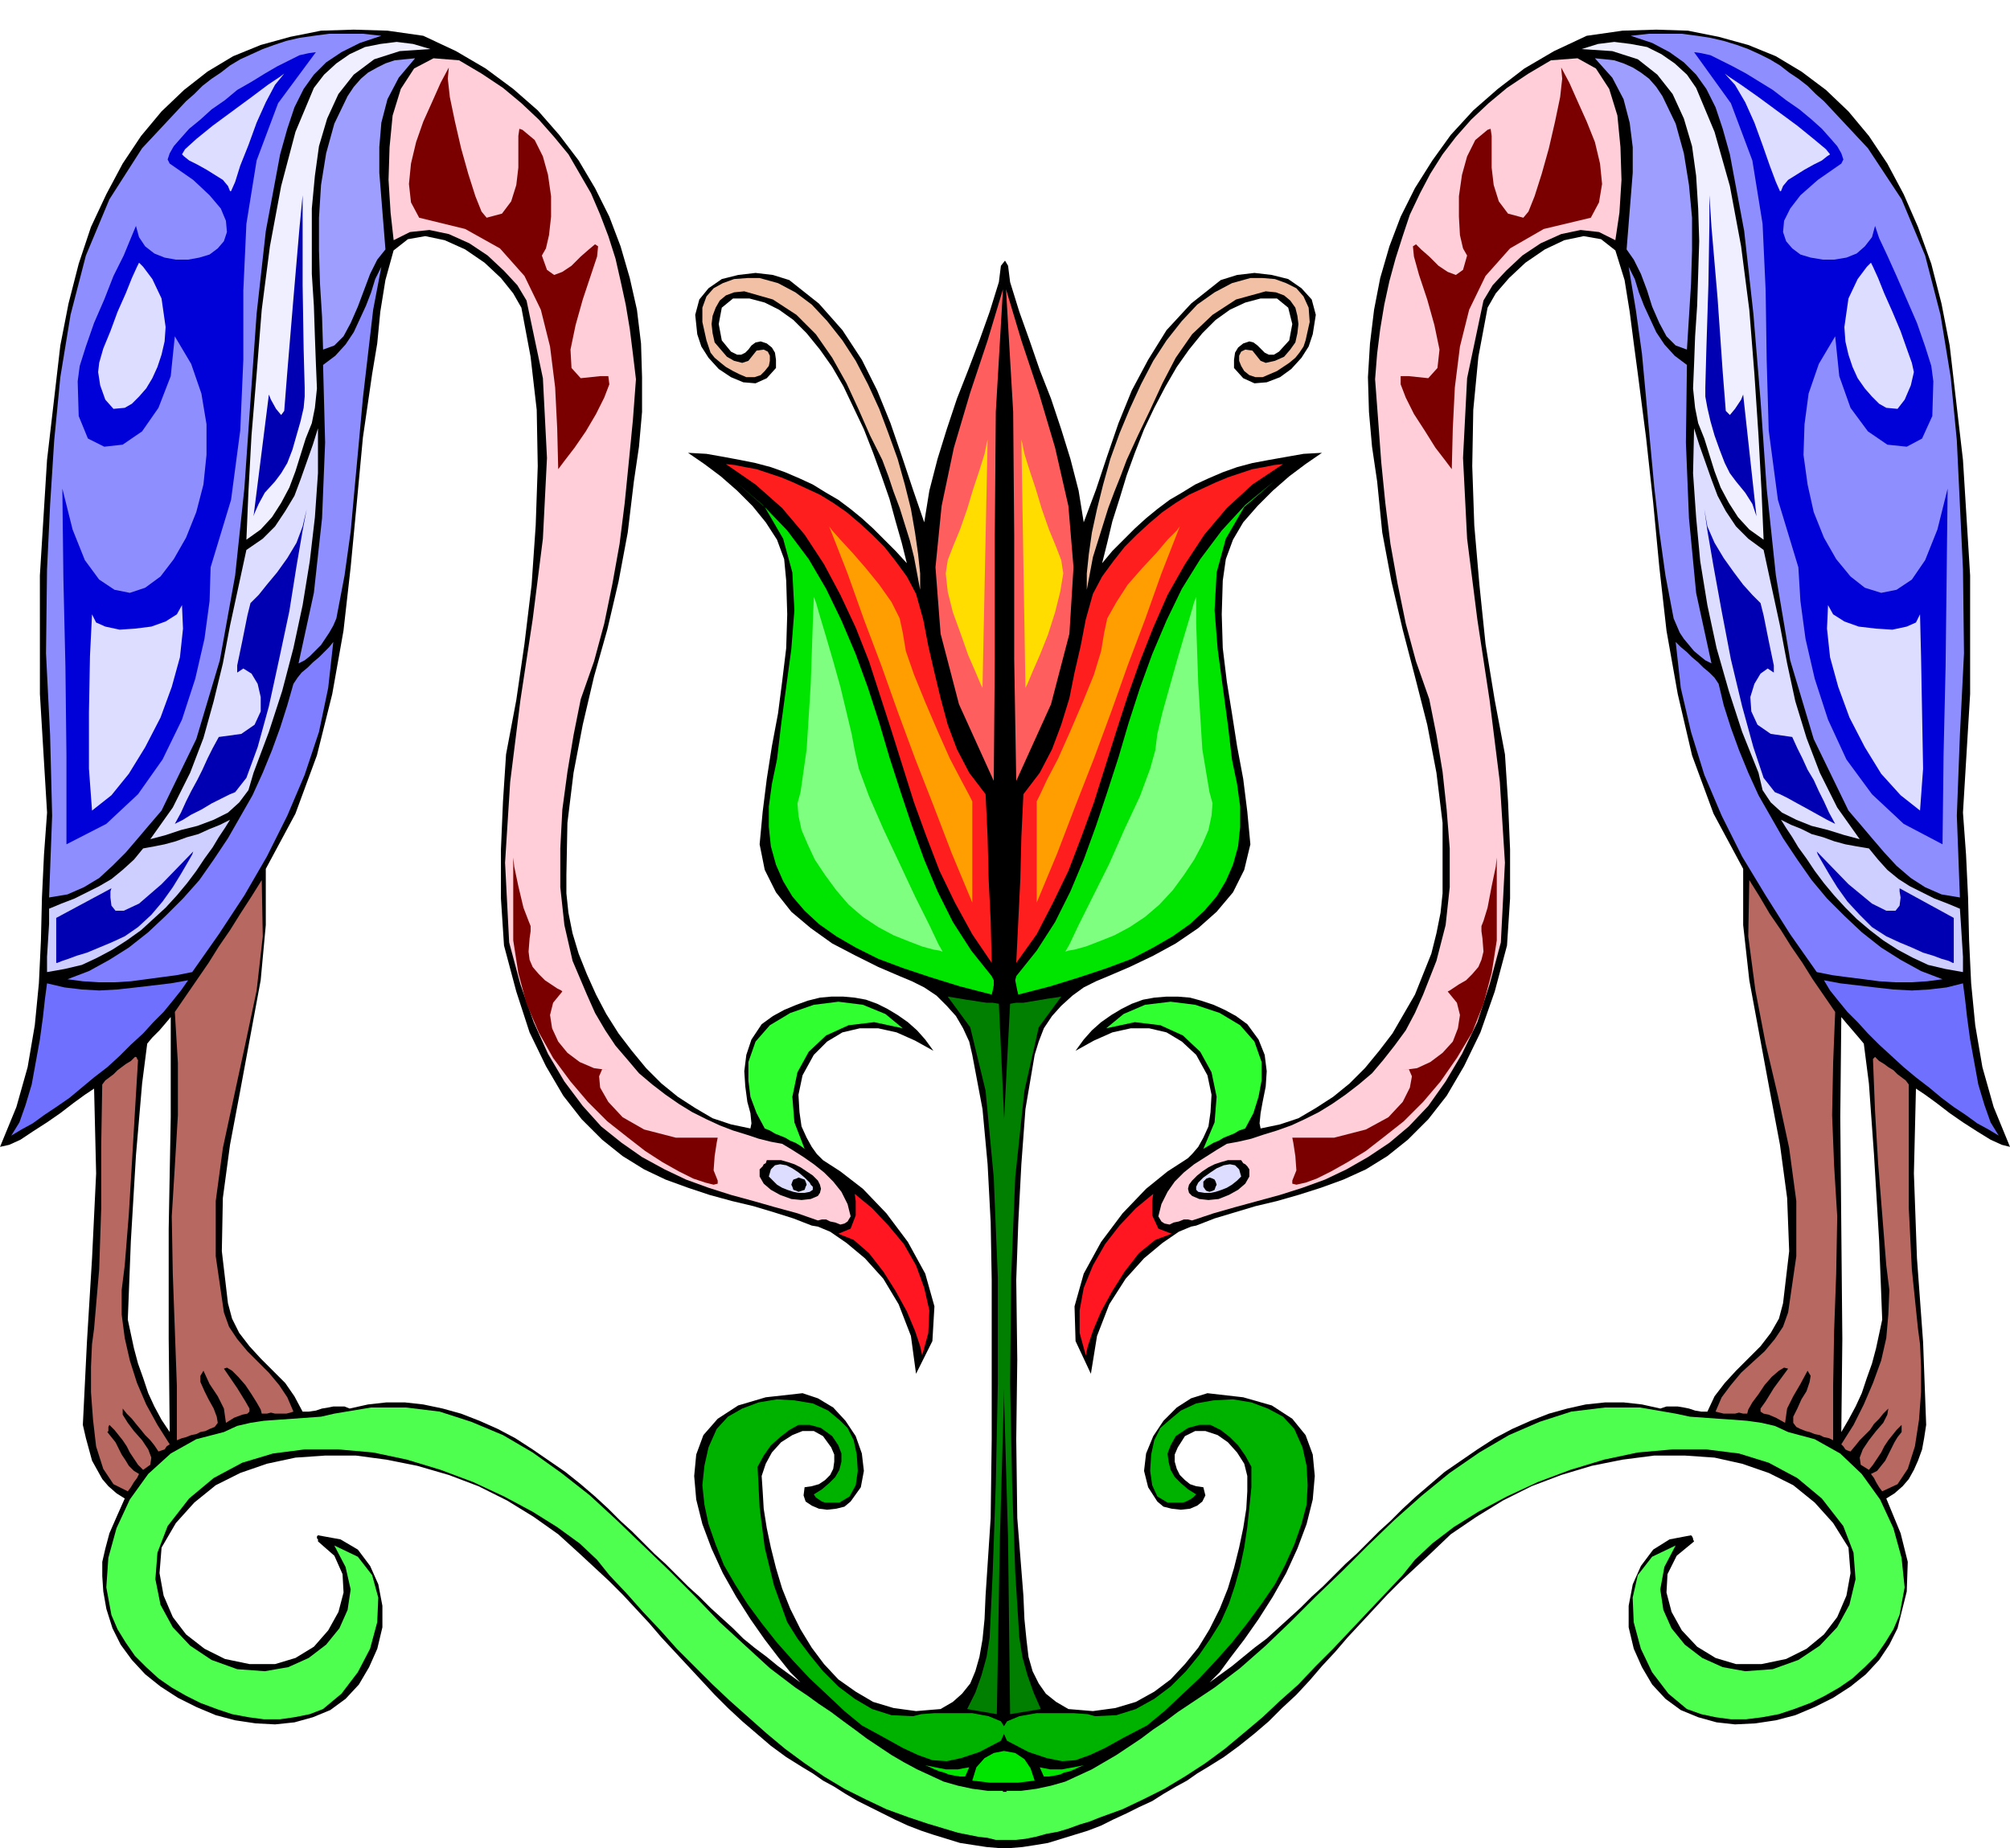
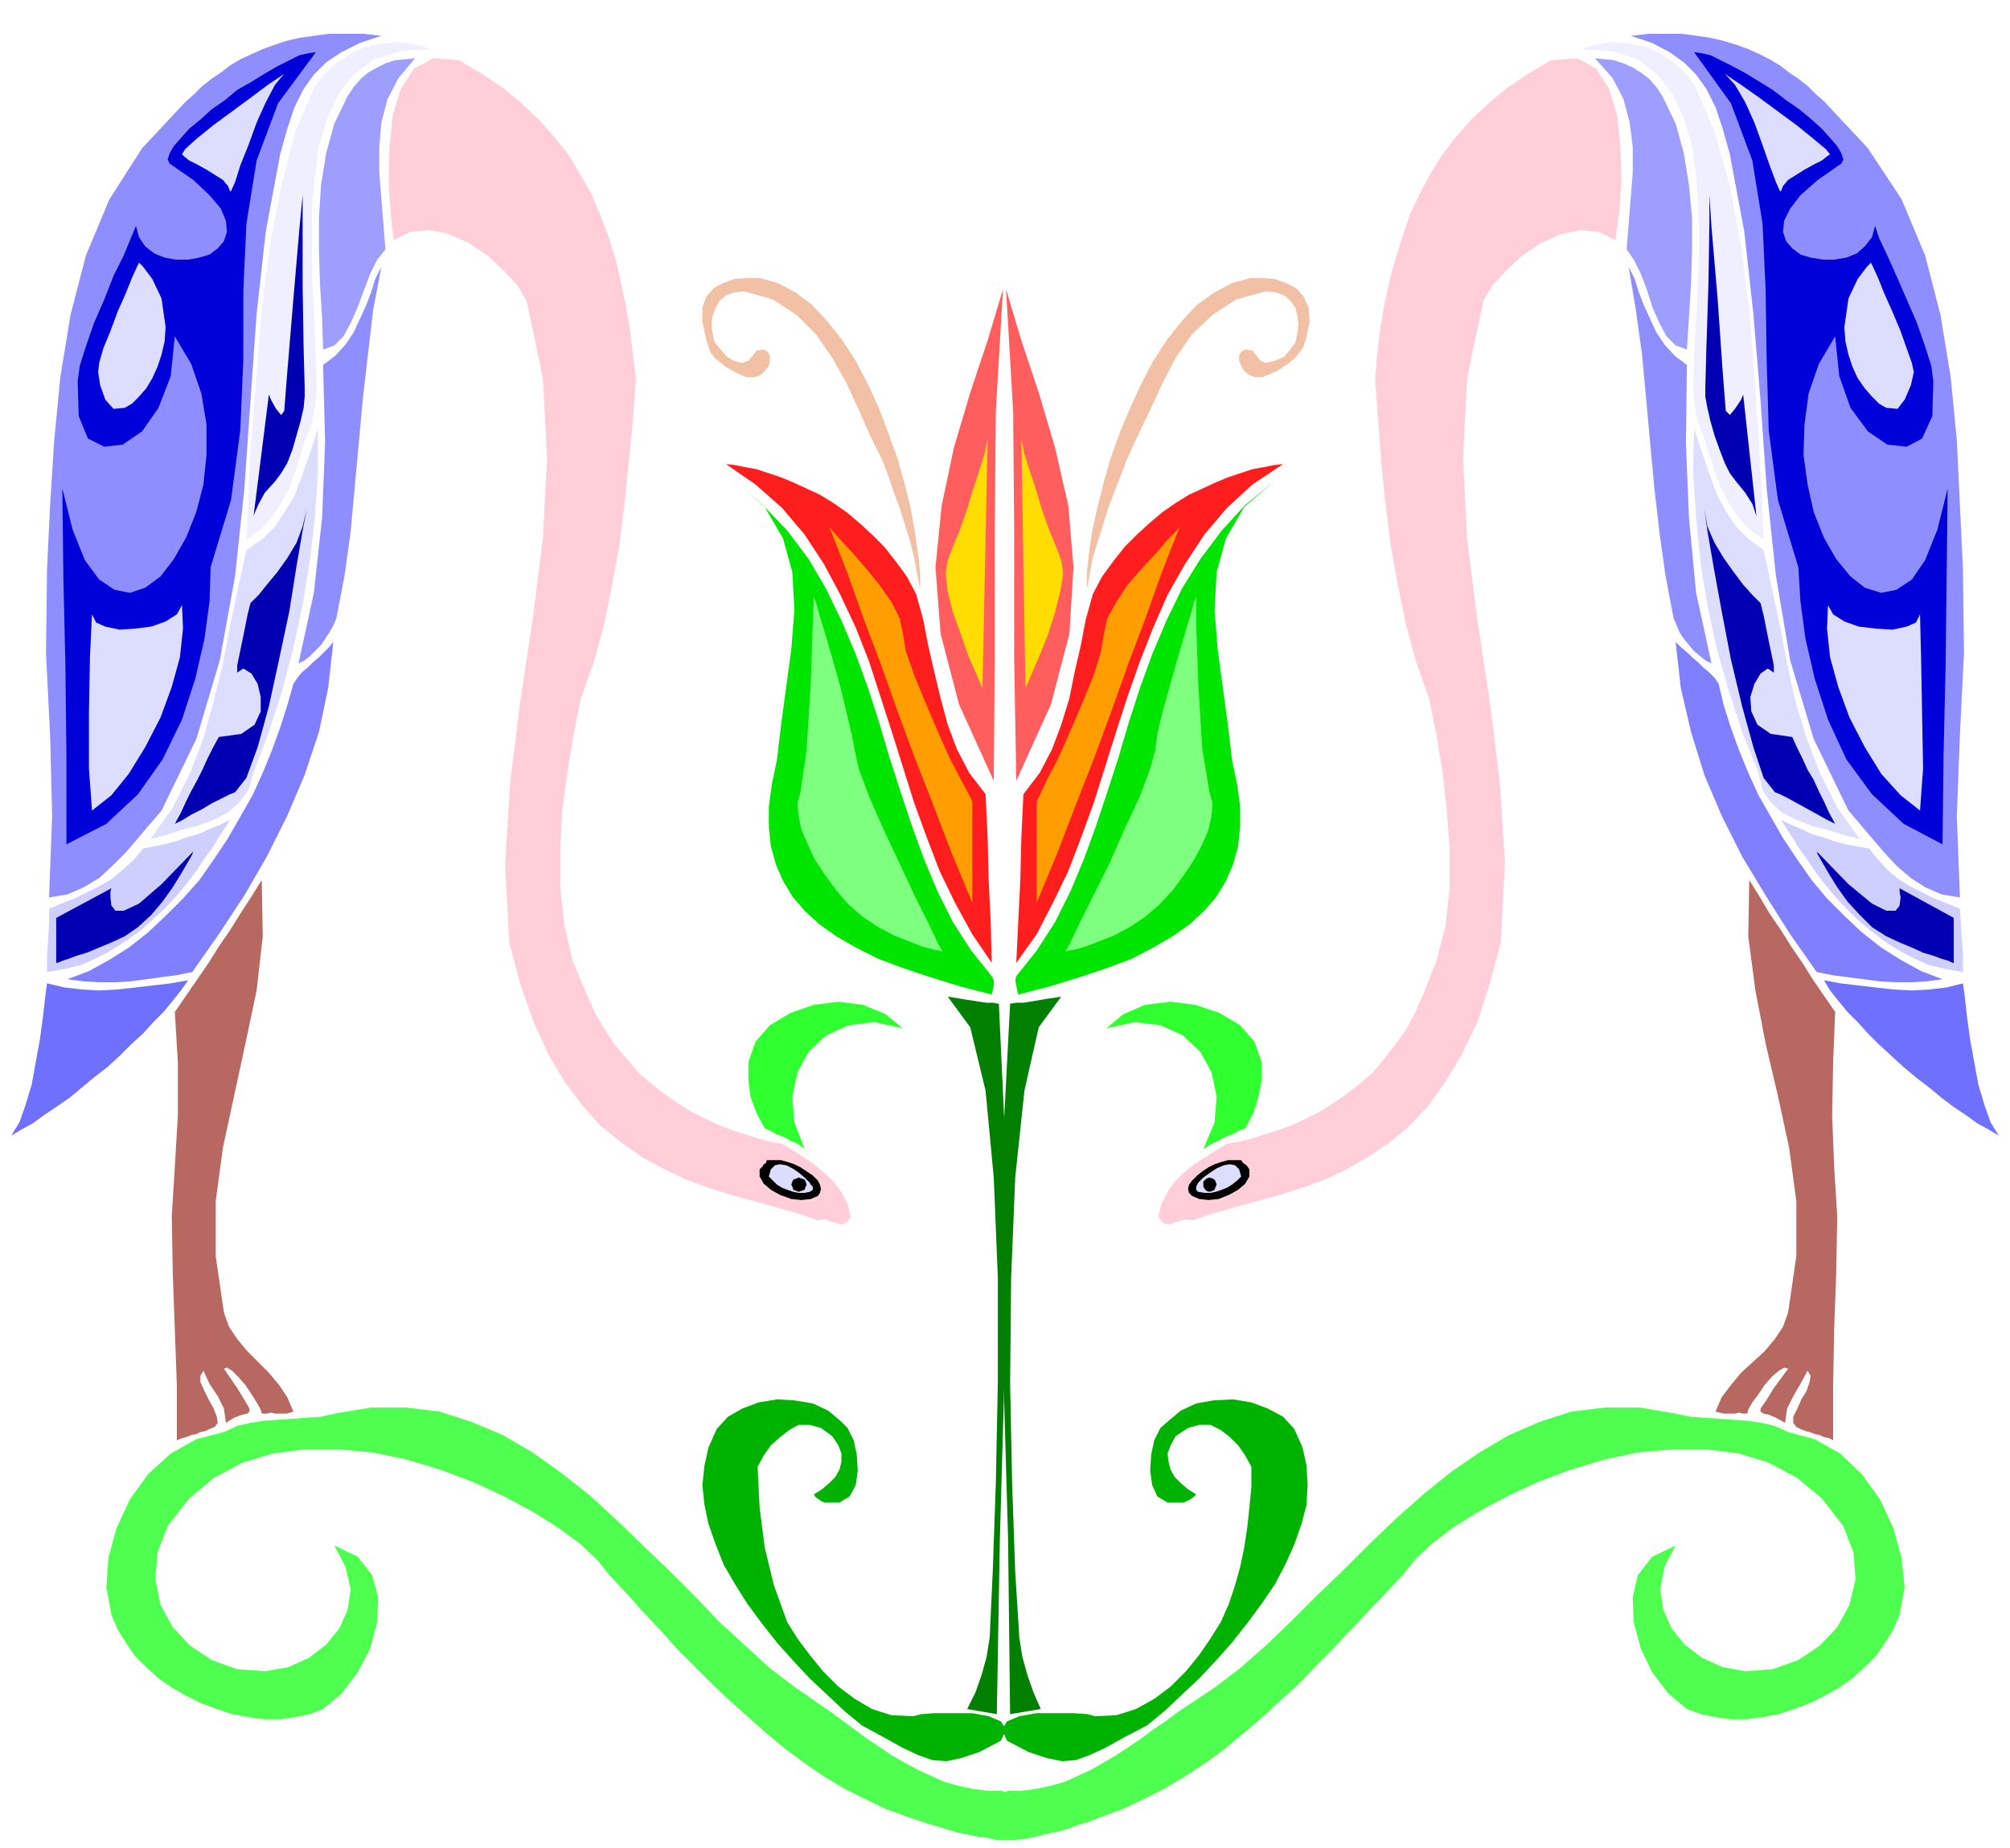
<svg xmlns="http://www.w3.org/2000/svg" fill-rule="evenodd" height="1.808in" preserveAspectRatio="none" stroke-linecap="round" viewBox="0 0 1966 1808" width="1.966in">
  <style>.pen1{stroke:none}.brush2{fill:#000}.brush3{fill:#8e8eff}.brush9{fill:#ddf}.brush11{fill:#00e500}.brush14{fill:#b76860}.brush16{fill:#007f00}.brush19{fill:#00b200}</style>
-   <path class="pen1 brush2" d="m1907 338 13 112 7 113v116l-7 116 3 41 2 42 1 42 2 42 4 41 7 41 11 39 16 39-8-2-11-5-13-8-14-9-13-9-13-10-11-8-9-6-2 83 3 83 6 82 3 81-2 13-2 11-4 11-4 9-5 9-6 7-8 7-8 5 14 34 7 28-1 29-9 36-8 16-10 15-13 14-15 12-17 11-18 9-19 8-19 5-20 3-20 1-18-2-18-5-17-7-15-11-13-14-10-17-8-18-5-21v-21l4-21 8-18 12-16 16-10 21-4 1 1 1 2v1l1 2-17 14-9 18-1 18 5 19 10 18 15 16 18 11 20 6h25l24-5 20-10 17-14 13-17 9-21 4-22-2-25-15-24-18-20-21-17-24-12-26-9-27-6-29-2h-30l-31 4-30 6-30 9-29 11-28 14-26 16-25 17-21 20-14 13-14 13-13 13-13 14-13 14-13 14-12 14-13 14-12 14-13 14-14 13-13 13-14 12-15 12-15 11-16 10-10 6-10 7-11 6-12 7-11 7-13 6-12 6-13 6-12 6-13 5-13 4-13 4-13 4-12 2-13 2-12 1h-11l-12-1-13-2-13-2-13-4-13-4-12-4-13-5-13-6-12-6-12-6-12-6-12-7-11-7-11-6-10-7-10-6-16-10-15-11-14-12-14-12-14-13-13-13-13-14-13-14-13-14-13-14-12-14-13-14-13-14-13-13-14-13-14-13-22-20-24-17-26-16-28-14-29-11-31-9-30-6-30-4h-30l-29 2-28 6-26 9-24 12-21 17-18 20-14 24-2 25 4 22 9 21 13 17 18 14 20 10 24 5h25l20-6 18-11 14-16 10-18 5-19-1-18-8-18-16-14v-2l-1-1v-2l1-1 22 4 17 10 12 16 8 18 4 21v21l-5 21-8 18-10 17-13 14-15 11-17 7-18 5-19 2-19-1-20-3-19-5-19-8-18-9-17-11-15-12-13-14-11-15-8-16-6-19-3-17-1-15v-14l3-13 4-15 7-16 8-18-8-5-8-7-6-7-5-9-5-9-3-11-3-11-3-13 4-81 5-82 4-83-2-83-9 6-11 8-13 10-13 9-14 9-12 8-11 5-9 2 16-39 11-39 7-41 4-41 2-42 1-42 2-42 3-41-7-116V563l7-113 13-112 8-41 10-39 12-36 15-32 16-30 18-27 20-24 22-21 23-18 25-15 27-11 29-8 30-6 32-1 33 1 35 5 32 15 29 17 27 20 24 21 21 24 19 25 16 27 14 28 11 29 9 31 7 31 4 33 1 33v34l-3 34-5 34-6 50-9 48-11 47-13 46-11 47-9 47-6 49-1 51v18l2 19 4 20 6 20 8 20 9 20 10 19 12 19 13 17 14 17 15 15 16 13 17 11 17 10 18 6 19 4 1-5-1-10-3-11-2-15-1-15 2-16 5-15 10-15 11-8 11-6 12-5 11-4 12-3 11-1h12l11 1 11 2 11 4 10 5 10 6 10 7 9 8 8 9 8 11-18-10-18-8-18-4h-18l-17 4-15 9-13 13-11 20-4 19 1 17 2 14 5 11 5 9 5 7 4 4 2 2 17 11 22 17 23 24 21 28 17 31 9 32-2 34-16 32-5-37-12-31-15-25-18-20-18-15-16-11-12-5-6-1-18-7-19-6-20-6-21-5-22-6-21-7-22-8-21-10-21-13-20-16-20-20-18-23-17-29-16-33-13-40-12-45-3-46v-48l2-47 3-46 10-53 8-55 7-58 4-58 2-58-1-55-6-52-9-48-8-14-12-15-16-15-19-13-20-9-19-4-17 3-14 11-8 29-5 31-3 31-5 30-9 62-6 64-6 63-7 62-11 62-15 60-21 57-29 54v55l-5 54-10 54-10 54-10 53-7 52-1 52 6 51 4 15 7 14 10 13 11 12 12 12 12 12 9 13 8 15h6l7-1 6-2 6-1 5-1h11l5 2 18-4 18-2h18l18 2 19 4 18 5 18 7 18 8 17 9 17 11 16 11 16 11 15 12 14 12 13 12 12 12 11 10 11 11 11 11 11 10 11 11 11 11 11 10 11 11 11 10 11 10 10 10 11 9 12 9 11 9 11 8 11 8-10-10-12-15-13-17-14-20-14-22-13-23-11-24-9-24-6-24-2-23 2-21 7-19 14-16 20-13 27-8 36-4 15 5 15 9 12 13 10 15 6 17 2 17-3 16-10 14-6 5-8 2-9 1-8-1-7-3-6-4-2-6 1-8 7-1 7-2 6-4 5-5 3-6 1-7v-7l-3-7-8-11-9-5h-11l-10 4-11 7-9 10-6 11-4 12 1 15 1 17 3 19 4 19 5 20 6 20 8 20 10 20 11 18 12 16 14 15 17 12 17 10 20 6 22 3 24-2 12-7 9-8 8-10 5-12 4-14 3-17 2-20 1-23 5-76 1-77v-156l-1-56-3-57-5-54-10-53-3-13-6-13-7-12-9-10-10-10-12-8-12-6-12-5-21-9-22-11-23-12-21-15-19-16-15-19-11-22-5-25 3-32 4-32 5-32 6-32 4-31 4-33 1-33-1-33-2-21-7-19-11-17-13-16-15-15-16-14-16-12-16-11 18 1 17 3 16 3 15 3 15 4 14 5 14 6 13 6 13 8 12 7 12 9 11 9 11 10 11 11 11 11 11 12-5-20-6-21-6-22-8-23-8-22-9-23-10-21-10-21-11-19-12-17-13-16-13-13-14-10-14-7-15-4h-16l-11 9-3 16 3 16 9 11 6 3h4l4-2 3-3 3-4 4-3 5-1 6 2 5 4 3 5 1 7v8l-9 10-11 5-12-1-12-5-12-8-10-11-7-11-4-12-2-19 4-15 9-11 13-9 16-4 17-2 17 2 16 5 29 23 23 26 19 29 15 30 13 32 11 32 11 33 11 32 5-31 8-31 9-29 10-30 11-28 11-29 10-28 9-29 2-16 4-5 3 5 2 16 9 29 10 28 10 29 11 28 10 30 9 29 8 31 5 31 12-32 11-33 11-32 13-32 16-30 18-29 24-26 29-23 16-5 17-2 17 2 16 4 13 9 10 11 4 15-3 19-4 12-7 11-10 11-11 8-13 5-12 1-11-5-9-10v-8l1-7 3-5 5-4 6-2 4 1 4 3 4 4 3 3 4 2h5l5-3 10-11 3-16-4-16-11-9h-16l-15 4-15 7-14 10-13 13-13 16-12 17-11 19-11 21-10 21-9 23-8 22-7 23-7 22-5 21-5 20 10-12 11-11 11-11 11-10 11-9 12-9 12-7 13-8 13-6 14-6 14-5 15-4 16-3 17-3 17-3 18-1-16 11-16 12-16 14-15 15-14 16-10 17-7 19-3 21-1 33 1 33 4 33 5 31 5 32 6 32 4 32 3 32-6 25-11 22-16 19-18 16-22 15-22 12-23 11-21 9-12 5-12 6-11 8-11 10-9 10-8 12-5 13-4 13-9 53-4 54-3 57-2 56 1 78-1 78 1 77 6 76 1 23 2 20 2 17 4 14 6 12 7 10 10 8 12 7 24 2 22-3 20-6 18-10 16-12 14-15 13-16 11-18 10-20 8-20 6-20 5-20 4-19 3-19 1-17v-15l-3-12-7-11-9-10-10-7-12-4h-10l-10 5-7 11-3 7v7l2 7 3 6 5 5 5 4 6 2 7 1 2 8-3 6-5 4-7 3-9 1-9-1-8-2-6-5-9-14-4-16 2-17 7-17 10-15 13-13 14-9 16-5 35 4 28 8 20 13 13 16 7 19 2 21-2 23-6 24-9 24-11 24-13 23-14 22-14 20-13 17-11 15-10 10 11-8 11-8 11-9 11-9 12-9 11-10 11-10 11-10 11-11 11-10 11-11 11-11 11-10 11-11 11-11 11-10 12-12 13-12 14-12 14-12 16-11 16-11 17-11 17-9 18-8 18-7 18-5 18-4 19-2h18l18 2 18 4 6-2h11l6 1 5 1 6 2 6 1h6l7-15 10-13 11-12 12-12 12-12 10-13 8-14 4-15 6-51-2-52-7-52-10-53-10-54-10-54-6-54v-55l-29-54-21-57-14-60-11-62-7-62-6-63-7-64-8-62-4-30-4-31-5-31-9-29-14-11-17-3-19 4-19 9-19 13-16 15-13 15-8 14-9 48-5 52-1 55 2 58 5 58 6 58 9 55 10 53 3 46 2 47v48l-3 46-12 45-14 40-16 33-17 29-18 23-20 20-20 16-21 13-22 10-22 8-22 7-21 6-21 5-20 6-20 6-18 7-5 1-12 5-16 11-18 15-18 20-16 25-12 31-6 37-15-32-1-34 9-32 17-31 21-28 23-24 21-17 17-11 3-2 4-4 6-7 5-9 5-11 2-14 1-17-4-19-11-20-14-13-15-9-17-4h-18l-18 4-18 8-18 10 8-11 8-9 9-8 10-7 10-6 10-5 11-4 11-2 12-1h11l12 1 11 3 12 4 11 5 11 6 11 8 11 15 6 15 2 16-1 15-3 15-2 11-1 10 1 5 19-4 18-6 17-10 17-11 16-13 15-15 14-17 13-17 11-19 11-19 8-20 8-20 5-20 4-20 2-19v-69l-6-49-9-47-12-47-12-46-11-47-9-48-5-50-5-34-3-34-1-34 2-33 4-33 6-31 9-31 11-29 14-28 17-27 18-25 22-24 24-21 26-20 29-17 32-15 35-5 33-1 31 1 30 6 29 8 27 11 25 15 24 18 22 21 20 24 18 27 16 30 14 32 13 36 10 39 8 41zM144 1021l-5 39-6 70-5 84-3 77 3 14 3 14 4 15 5 14 5 15 6 13 7 13 8 12-1-91v-108l2-109v-98l-5 6-6 7-7 7-5 6zm1679 0-5-6-6-7-6-7-5-6-1 98 1 109 1 108-1 91 7-12 7-13 6-13 5-15 5-14 4-15 3-14 3-14-3-77-5-84-5-70-5-39z" />
  <path class="pen1 brush3" d="m1784 99 43 46 33 50 23 55 15 58 10 61 6 62 3 63 3 63 1 82-4 80-3 79 3 80-18-3-16-7-14-9-14-12-12-13-12-14-11-13-12-14-34-70-23-77-14-83-9-85-6-86-7-85-9-81-14-75-7-25-7-21-9-18-10-14-12-12-14-10-17-9-21-7 18-2h32l15 2 13 2 13 3 13 4 11 4 11 5 10 5 10 6 9 7 9 6 9 7 8 8 8 7zM182 99l-43 46-32 50-23 55-15 58-10 61-6 62-4 63-3 63-1 82 4 80 2 79-3 80 18-3 16-7 15-9 13-12 13-13 12-14 11-13 12-14 34-70 23-77 15-83 9-85 6-86 6-85 9-81 14-75 7-25 7-21 9-18 10-14 12-12 15-10 18-9 21-7-18-2h-33l-15 2-14 2-13 3-12 4-11 4-11 5-11 5-10 6-9 7-9 6-9 7-8 8-8 7z" />
  <path class="pen1" d="m1659 86 18 43 15 53 11 59 8 62 5 63 4 60 3 55 2 47-14-10-11-12-9-14-8-15-6-16-5-16-5-16-6-15-3-15-2-19 1-24 1-27 2-30 1-31 1-32-1-32-2-32-4-29-8-27-11-24-15-19-19-15-25-8-30-2 16-5 16-2 16 2 16 3 14 7 13 9 12 11 9 13zM307 86l-18 43-14 53-11 59-8 62-5 63-5 60-3 55-2 47 14-10 11-12 9-14 8-15 6-16 5-16 5-16 6-15 3-15 2-19-1-24-1-27-1-30-2-31v-64l3-32 4-29 8-27 11-24 15-19 20-15 25-8 30-2-17-5-16-2-16 2-15 3-15 7-13 9-12 11-10 13z" style="fill:#efefff" />
  <path class="pen1" d="m1580 235-16-8-18-2-19 4-20 9-18 12-16 15-13 14-9 15-16 76-4 78 4 79 10 79 12 79 10 80 5 79-4 78-11 41-12 37-15 31-16 27-17 24-19 20-19 16-21 14-21 12-21 10-22 8-22 7-22 6-22 6-21 6-21 7-4-1h-4l-5 2-5 1-4 2-5-1-3-2-3-5 3-12 6-12 7-10 9-9 10-8 11-7 11-7 10-6 11-2 13-3 12-4 13-4 14-5 13-6 14-7 13-8 13-9 13-10 13-11 11-13 11-14 11-15 9-17 8-18 13-33 9-35 4-37v-38l-3-38-4-37-6-36-7-35-13-37-10-37-8-39-7-39-5-40-4-40-3-41-3-40 2-25 3-24 4-24 5-23 6-22 7-22 7-21 10-21 10-19 12-19 13-17 15-17 17-16 18-15 21-14 22-13 26-2 18 10 13 20 8 26 3 31 1 32-2 32-4 27zm-1195 0 16-8 19-2 19 4 20 9 18 12 16 15 13 14 9 15 16 76 4 78-4 79-10 79-12 79-10 80-5 79 4 78 11 41 13 37 14 31 16 27 18 24 18 20 20 16 20 14 22 12 21 10 22 8 22 7 22 6 21 6 22 6 20 7 4-1h4l4 2 5 1 5 2 4-1 3-2 3-5-3-12-6-12-8-10-9-9-10-8-10-7-11-7-10-6-11-2-12-3-12-4-13-4-13-5-13-6-14-7-13-8-13-9-13-10-13-11-11-13-12-14-10-15-10-17-8-18-14-33-8-35-4-37v-38l2-38 5-37 6-36 7-35 13-37 10-37 8-39 7-39 5-40 4-40 4-41 3-40-3-25-3-24-4-24-5-23-5-22-7-22-8-21-9-21-11-19-11-19-14-17-15-17-17-16-18-15-21-14-22-13-25-2-19 10-13 20-8 26-3 31-1 32 2 32 3 27z" style="fill:#ffced8" />
  <path class="pen1" d="m1626 94 13 27 8 29 5 31 3 32v32l-1 33-2 32-2 32-11-4-9-9-7-13-7-16-5-16-6-16-7-14-7-10 2-25 2-25 2-25v-25l-3-24-6-23-11-21-17-19 10 1 9 1 9 3 9 4 8 5 8 6 7 8 6 9zM340 94l-13 27-8 29-5 31-2 32v32l1 33 2 32 1 32 11-4 9-9 7-13 7-16 6-16 6-16 7-14 8-10-2-25-2-25-2-25v-25l2-24 6-23 11-21 16-19-10 1-10 1-9 3-8 4-9 5-7 6-7 8-6 9z" style="fill:#9e9eff" />
  <path class="pen1 brush3" d="m1650 357-1 76 3 74 7 73 15 69-6-3-5-4-6-5-5-6-5-6-4-6-3-7-3-7-8-42-6-43-5-44-4-43-4-44-4-43-6-43-7-42 6 12 4 13 5 13 6 13 6 13 8 12 10 11 12 9zm-1334 0 2 76-3 74-8 73-15 69 6-3 5-4 5-5 6-6 4-6 4-6 4-7 3-7 8-42 6-43 4-44 4-43 4-44 5-43 5-43 8-42-6 12-4 13-5 13-6 13-6 13-8 12-10 11-12 9z" />
  <path class="pen1" d="m1277 333-2 6-4 6-4 5-6 5-6 4-6 4-7 3-7 3h-7l-6-2-5-4-3-5-2-5v-5l2-4 4-2 7 1 4 5 4 5 5 2 9-2 9-4 6-7 5-7 2-9 1-9-1-8-2-8-5-7-6-5-8-3-10-1-29 8-23 15-20 19-16 23-13 25-12 26-12 25-11 24-6 16-6 15-6 16-5 16-5 16-5 16-3 16-3 16v-16l2-19 3-21 5-23 6-24 7-25 9-25 10-24 11-24 12-23 13-20 15-19 15-16 17-12 17-9 18-5h12l12 1 11 4 10 5 7 8 5 11 1 14-4 18zm-586 0 2 6 2 6 4 5 6 5 5 4 7 4 6 3 7 3h8l6-2 4-4 4-5 1-5v-5l-2-4-4-2-7 1-4 5-4 5-6 2-8-2-7-4-6-7-6-7-2-9-1-9 1-8 3-8 4-7 6-5 8-3 10-1 28 8 23 15 19 19 16 23 14 25 12 26 11 25 12 24 6 16 5 15 6 16 5 16 5 16 4 16 3 16 3 16v-16l-2-19-3-21-4-23-6-24-7-25-9-25-9-24-11-24-12-23-13-20-15-19-15-16-16-12-17-9-18-5h-12l-13 1-11 4-9 5-7 8-4 11v14l4 18z" style="fill:#f2c1a5" />
  <path class="pen1" d="m994 764-2-119V524l-1-121-7-120 15 50 17 51 16 54 13 57 5 60-4 65-18 69-34 75zm-22 0 1-119V524l1-121 7-120-15 50-17 51-16 54-12 57-6 60 5 65 18 69 34 75z" style="fill:#ff5e5e" />
  <path class="pen1 brush9" d="m1725 538 8 37 8 37 7 37 8 37 11 36 13 34 17 34 22 31-15-4-16-5-16-4-15-6-14-7-11-10-8-12-4-17-16-40-13-40-12-42-9-42-7-43-4-43-3-43 1-44 5 16 6 17 6 17 6 16 8 15 10 15 12 12 15 11zm-1484 0-8 37-8 37-7 37-9 37-10 36-13 34-17 34-22 31 15-4 15-5 16-4 16-6 14-7 11-10 9-12 5-17 15-40 13-40 11-42 9-42 7-43 5-43 3-43v-44l-5 16-6 17-6 17-6 16-9 15-10 15-12 12-16 11z" />
  <path class="pen1" d="m994 942 2-41 2-41 1-41 2-42 16-21 12-23 9-24 8-26 5-25 6-26 5-26 7-25 9-17 11-15 11-14 12-12 12-11 13-11 13-9 13-8 13-6 13-6 12-5 12-4 12-4 11-2 10-2 9-1-30 20-25 23-22 26-19 29-17 30-14 32-13 33-12 34-11 34-11 35-11 35-12 33-13 34-15 31-16 31-20 28zm-24 0-1-41-2-41-1-41-2-42-16-21-12-23-9-24-7-26-6-25-6-26-5-26-7-25-9-17-11-15-11-14-12-12-12-11-13-11-13-9-13-8-13-6-13-6-12-5-12-4-12-4-11-2-10-2-9-1 29 20 26 23 22 26 19 29 16 30 15 32 13 33 11 34 11 34 11 35 11 35 12 33 13 34 15 31 17 31 19 28z" style="fill:#ff1e1e" />
  <path class="pen1 brush11" d="m1205 743 5 24 3 22v20l-2 19-5 18-7 16-9 15-12 14-14 13-17 12-19 11-21 11-24 9-27 9-29 9-31 8-1-4-1-5-1-5 1-4 20-25 18-28 15-30 13-31 12-33 11-33 11-34 10-34 11-34 12-33 14-33 15-31 18-29 21-28 23-25 28-23-29 25-18 31-9 33-2 37 3 38 5 37 5 37 4 34zm-445 0-5 24-3 22v20l2 19 5 18 7 16 9 15 12 14 14 13 17 12 19 11 22 11 24 9 27 9 29 9 31 8 1-4 1-5v-5l-2-4-20-25-18-28-15-30-13-31-12-33-11-33-11-34-10-34-11-34-12-33-14-33-15-31-17-29-21-28-24-25-27-23 29 25 18 31 9 33 2 37-3 38-5 37-5 37-4 34z" />
  <path class="pen1" d="m1681 669 5 21 7 22 8 22 9 22 10 22 12 21 12 21 14 21 14 20 15 18 17 17 17 16 19 15 19 12 20 11 21 8-15 2-16 1h-15l-16-1-15-2-16-2-15-2-15-3-26-37-24-38-23-38-20-40-17-40-13-42-10-43-5-45 5 5 6 5 5 5 6 5 5 5 6 5 5 5 4 6zm-1394 0-6 21-7 22-8 22-9 22-10 22-12 21-12 21-14 21-14 20-16 18-17 17-17 16-19 15-19 12-20 11-21 8 15 2 16 1h15l16-1 15-2 15-2 15-2 15-3 26-37 25-38 22-38 20-40 17-40 14-42 9-43 5-45-4 5-5 5-5 5-6 5-5 5-6 5-4 5-4 6z" style="fill:#7f7fff" />
  <path class="pen1" d="m1828 830 9 11 9 10 11 9 11 7 12 6 12 6 13 5 12 5 1 15 1 16 1 16v15l-17-3-17-4-15-7-15-8-14-9-13-10-13-11-11-11-11-12-10-12-9-12-8-12-8-11-6-10-6-9-5-8 10 5 10 4 10 5 11 3 11 4 11 3 11 2 12 2zm-1688 0-9 11-11 10-11 9-12 7-12 6-12 6-13 5-12 5v15l-1 16-1 16v15l17-3 17-4 15-7 15-8 14-9 14-10 12-11 12-11 11-12 10-12 9-12 8-12 8-11 6-10 6-9 5-8-10 5-10 4-11 5-11 3-11 4-11 3-10 2-11 2z" style="fill:#ceceff" />
  <path class="pen1 brush14" d="m1795 990-2 50-1 51 2 50 3 49-1 56-2 55-1 55v53l-4-2-5-1-4-2-5-1-5-2-4-1-5-2-4-2-3-4v-6l4-8 4-9 5-8 3-9 1-6-3-5-7 13-7 12-6 12-2 14-9-5-7-3-5-1-3-2v-3l5-7 8-13 14-19-4-1-5 3-7 6-7 8-6 9-6 8-4 7-1 4h-4l-4-1-4 1h-11l-4-1-4-1 6-14 9-12 10-12 12-11 11-10 10-12 8-12 5-14 8-55v-54l-7-52-11-51-12-51-10-52-7-53 1-55 10 16 10 17 11 16 10 16 11 16 10 16 11 16 11 16zm-1624 0 3 50v51l-3 50-3 49 1 56 2 55 2 55v53l5-2 4-1 5-2 5-1 4-2 5-1 4-2 5-2 3-4-1-6-3-8-5-9-4-8-4-9v-6l3-5 6 13 8 12 6 12 2 14 8-5 8-3 5-1 2-2v-3l-4-7-8-13-13-19 3-1 5 3 6 6 7 8 6 9 5 8 4 7 1 4h5l4-1 4 1h11l4-1 3-1-6-14-8-12-10-12-11-11-10-10-10-12-8-12-5-14-8-55v-54l7-52 11-51 11-51 11-52 6-53-1-55-10 16-11 17-10 16-11 16-10 16-11 16-11 16-11 16z" />
  <path class="pen1" d="m1920 962 2 15 2 18 3 22 4 22 4 22 6 20 6 17 8 13-10-6-11-6-11-8-12-8-12-9-12-10-13-10-12-10-12-11-12-11-11-11-10-11-10-10-9-11-8-10-6-10 16 3 17 2 17 2 18 2 18 1 17-1 17-2 16-4zM46 962l-2 15-2 18-3 22-4 22-4 22-6 20-6 17-8 13 10-6 11-6 11-8 12-8 13-9 12-10 12-10 13-10 12-11 11-11 12-11 10-11 10-10 9-11 8-10 7-10-17 3-17 2-17 2-18 2-18 1-17-1-17-2-17-4z" style="fill:#7070ff" />
  <path class="pen1 brush16" d="m1038 975-22 30-14 62-9 85-4 98-1 103 2 99 3 86 4 64 3 19 5 18 6 17 7 16-30 5-2-172-5-175-2-175 9-173 6-1h7l6-1 6-1 6-1 6-1 7-1 6-1z" />
  <path class="pen1 brush16" d="m927 975 22 30 15 62 8 85 4 98v103l-2 99-3 86-3 64-3 19-5 18-6 17-8 16 29 5 3-172 5-175 2-175-8-173-6-1h-6l-7-1-6-1-7-1-6-1-6-1-6-1z" />
  <path class="pen1" d="M1234 1039v18l-3 16-5 16-8 15-6 2-5 3-5 2-5 2-5 3-5 2-5 3-5 3 11-26 2-25-5-24-11-20-17-16-22-10-25-3-28 6 17-14 21-9 25-3 24 3 24 8 20 12 14 16 7 20zm-502 0v18l2 16 6 16 8 15 5 2 5 3 5 2 5 2 5 3 5 2 5 3 4 3-10-26-2-25 5-24 11-20 17-16 22-10 25-3 28 6-17-14-22-9-24-3-24 3-23 8-20 12-14 16-7 20z" style="fill:#30ff30" />
-   <path class="pen1 brush14" d="M1867 1061v121l3 60 6 58 2 15 1 22v25l-2 27-4 26-7 22-10 15-15 7-3-4-3-5-2-4-3-4 6-3 4-5 4-5 3-6 3-6 3-6 3-5 4-5v-7l-5 5-4 5-4 5-4 6-3 6-4 6-4 6-4 5-8-5-1-7 3-8 6-9 7-9 7-8 4-8 1-6-5 5-4 5-5 5-4 6-5 5-5 5-4 5-5 6-3-1-2-1-2-3-2-2 12-19 10-20 9-21 8-22 5-22 2-23 1-24-3-24-4-50-4-50-3-51-2-50v-1l1-1 1-1 4 4 5 3 4 3 5 3 4 4 4 3 4 3 3 4zm-1767 0-1 60v61l-2 60-5 58-2 15-1 22v25l2 27 3 26 7 22 10 15 14 7 3-4 3-5 3-4 2-4-5-3-5-5-3-5-4-6-3-6-3-6-4-5-4-5 1-1v-4l1-2 5 5 4 5 4 5 4 6 3 6 4 6 4 6 5 5 7-5 1-7-3-8-6-9-8-9-6-8-5-8v-6l4 5 5 5 4 5 5 6 4 5 5 5 4 5 4 6 3-1 3-1 2-3 3-2-12-19-11-20-9-21-7-22-5-22-3-23v-24l3-24 4-50 3-50 3-51 3-50-1-1v-1l-1-1h-1l-4 4-5 3-4 3-4 3-4 4-4 3-4 3-3 4z" />
  <path class="pen1 brush2" d="M1222 1144v7l-4 7-7 6-9 5-10 4-10 1-9-1-7-3-3-3-1-4 1-4 3-4 5-5 5-4 6-4 6-3 6-2 7-2h13l2 3 2 1 2 2 2 3zm-479 0v7l4 7 7 6 9 5 11 4 10 1 9-1 7-3 2-3 1-4-1-4-2-4-5-5-6-4-6-4-6-3-6-2-7-2h-14l-1 3-2 1-1 2-3 3z" />
  <path class="pen1 brush9" d="m1214 1151-4 4-5 4-5 3-5 2-6 2-5 1h-6l-6-1-2-2v-3l1-2 1-2 5-5 7-5 6-4 7-3 6-1 5 1 4 4 2 7zm-462 0 4 4 4 4 5 3 5 2 6 2 5 1h6l5-1 3-2v-3l-2-2-1-2-5-5-6-5-6-4-6-3-6-1-5 1-4 4-2 7z" />
-   <path class="pen1" d="m1146 1207-16 6-16 13-14 18-12 19-11 20-8 19-5 15-2 9-6-22v-22l4-22 9-22 12-21 14-18 16-17 17-14-1 7v14l6 13 13 5zm-326 0 15 6 15 13 14 18 12 19 11 20 8 19 5 15 2 9 6-22 1-22-5-22-8-22-12-21-15-18-16-17-17-14 1 7v14l-5 13-12 5z" style="fill:#ff1621" />
  <path class="pen1 brush19" d="m1266 1398 8 18 4 18 1 19-1 19-5 19-7 20-9 20-10 19-13 19-14 19-15 19-16 18-16 17-17 16-17 16-17 14-23 12-18 10-15 7-14 5-13 1-15-3-18-6-21-11-5-11 5-8 12-5 17-3h36l14 1 7 2 21-1 19-6 18-10 16-12 15-15 13-16 11-16 10-16 8-18 6-18 5-18 4-19 3-20 2-19 2-20v-20l-6-11-7-10-8-8-9-7-10-5h-11l-11 3-12 8-5 9-3 8 1 8 2 8 4 7 6 6 7 6 8 5-3 3-3 2-4 2-3 1h-15l-10-6-5-11-2-14 1-16 3-14 6-12 8-7 12-10 15-7 17-3 19-1 18 3 16 6 15 8 11 12z" />
  <path class="pen1 brush19" d="m701 1398-8 18-4 18-2 19 2 19 4 19 7 20 8 20 11 19 12 19 14 19 15 19 16 18 16 17 17 16 17 16 17 14 22 12 18 10 15 7 14 5 14 1 14-3 18-6 21-11 5-11-5-8-12-5-16-3h-37l-13 1-8 2-21-1-19-6-17-10-16-12-15-15-13-16-12-16-10-16-13-36-9-37-5-39-2-40 6-11 7-10 9-8 9-7 9-5h11l11 3 11 8 6 9 3 8v8l-2 8-4 7-6 6-7 6-8 5 2 3 3 2 3 2 3 1h14l10-6 6-11 2-14-1-16-3-14-6-12-7-7-12-10-15-7-18-3-17-1-18 3-16 6-14 8-11 12z" />
-   <path class="pen1 brush11" d="m1012 1742-8 1-8 1h-28l-8-1-9-1 4-13 8-9 9-5 10-2 11 2 9 6 6 9 4 12zm48-15-5 2-4 2-5 2-5 1-4 2-5 1-6 1h-5l-4-9 5 1 5 1h12l5-1 6-1 5-1 5-1zm-155 0 5 2 4 2 5 2 4 1 5 2 5 1 6 1h5l4-9-6 1-5 1h-12l-5-1-5-1-5-1-5-1z" />
  <path class="pen1" style="fill:#4fff4f" d="m966 1798-9-1-10-2-10-2-10-3-10-3-10-3-9-3-9-3-22-8-21-10-20-10-20-12-19-13-19-14-18-15-18-16-18-16-17-16-18-18-17-17-16-18-17-18-16-18-17-18-12-15-17-16-22-16-24-15-28-15-30-14-32-12-33-10-33-7-34-3h-33l-31 4-30 9-28 15-24 20-21 27-10 26-2 26 5 25 12 22 17 18 21 14 25 9 27 2 23-4 20-9 17-13 13-16 8-18 3-20-5-22-11-21 23 11 14 18 6 22-1 24-7 26-12 23-16 21-18 15-13 5-15 3-14 2h-16l-15-2-16-3-15-5-16-6-14-7-14-8-13-9-12-11-11-11-9-13-8-13-6-14-5-27 2-29 8-29 13-28 18-25 22-20 25-14 27-7 13-6 13-3 13-2 14-1 14-1 14-1 14-1 13-3 36-6h34l33 4 31 10 31 13 29 17 28 20 28 22 26 24 26 25 26 25 25 25 24 25 25 23 24 22 25 19 12 8 11 8 12 8 12 9 11 8 12 9 12 8 12 8 12 7 13 7 13 6 13 6 14 4 14 3 15 2h15v1h4l-1-1h15l15-2 14-3 14-4 13-6 13-6 12-7 12-7 12-8 12-8 12-9 12-8 12-9 12-8 12-8 12-8 25-19 25-22 24-23 25-25 26-25 25-25 26-25 27-24 27-22 29-20 29-17 30-13 31-10 33-4h34l35 6 14 3 14 1 14 1 15 1 13 1 14 2 13 3 13 6 26 7 25 14 21 20 18 25 13 28 8 29 3 29-5 27-6 14-8 13-9 13-11 11-12 11-13 9-14 8-14 7-16 6-15 5-16 3-16 2h-15l-15-2-14-3-14-5-18-15-16-21-11-23-7-26-1-24 5-22 14-18 23-11-11 21-4 22 3 20 8 18 13 16 17 13 20 9 22 4 27-2 25-9 21-14 17-18 12-22 6-25-2-26-10-26-21-27-24-20-28-15-29-9-32-4h-33l-34 3-33 7-33 10-32 12-30 14-28 15-24 15-21 16-17 16-12 15-17 18-17 18-17 18-17 18-17 17-17 18-18 16-17 16-19 16-18 15-19 14-20 13-20 12-20 10-21 10-22 8-10 4-10 3-11 4-10 3-11 2-11 3-10 2-9 1h-20l-8-2z" />
  <path class="pen1" d="m1657 51 36 50 21 56 10 62 3 65 1 68 2 69 9 68 20 66 2 33 5 37 9 39 13 40 18 39 25 34 31 29 38 20 1-87 2-87 1-87 1-87-10 40-12 30-13 19-15 10-15 3-16-5-14-11-14-17-12-21-10-25-6-27-4-29 1-30 4-30 10-29 16-27 4 39 11 31 17 23 19 13 19 2 15-8 10-22 1-34-2-15-6-19-8-23-10-23-10-23-9-20-8-17-4-12-3 11-7 9-8 7-10 4-12 2h-11l-12-2-10-3-8-6-6-7-3-9 1-11 6-12 10-13 17-15 23-16 2-4-2-6-4-7-7-8-8-9-10-9-12-10-13-9-13-10-13-8-13-8-13-7-12-6-10-5-9-2-7-1zM309 51l-37 50-21 56-10 62-3 65v68l-3 69-9 68-20 66-1 33-5 37-9 39-13 40-19 39-24 34-31 29-39 20v-87l-1-87-2-87-1-87 10 40 12 30 14 19 15 10 15 3 15-5 15-11 13-17 12-21 10-25 7-27 3-29v-30l-5-30-10-29-16-27-4 39-12 31-16 23-19 13-18 2-16-8-9-22-1-34 2-15 6-19 8-23 10-23 9-23 10-20 7-17 5-12 3 11 6 9 9 7 10 4 11 2h12l11-2 10-3 8-6 6-7 3-9-1-11-5-12-11-13-16-15-23-16-2-4 2-6 4-7 7-8 8-9 11-9 11-10 13-9 12-10 14-8 13-8 12-7 12-6 10-5 9-2 7-1z" style="fill:#0000d8" />
  <path class="pen1 brush9" d="m1788 592-1 23 3 28 8 29 11 30 15 29 16 26 19 21 19 15 3-41-1-55-1-55-1-41-4 8-9 4-14 3-16-1-17-2-14-5-11-7-5-9zm-1610 0 1 23-3 28-8 29-11 30-15 29-16 26-17 21-19 15-3-41v-55l1-55 2-41 4 8 9 4 14 3 15-1 16-2 14-5 11-7 5-9zm1652-335 2 4 5 11 6 15 8 18 8 19 6 17 5 14 2 9-3 13-6 14-7 9-11-1-7-4-7-7-7-8-7-10-5-11-4-12-3-13-1-14 4-28 9-19 9-12 4-4zm-1694 0-2 4-5 11-6 15-8 18-7 19-7 17-4 14-1 9 2 13 5 14 8 9 11-1 7-4 7-7 7-8 6-10 5-11 4-12 3-13 1-14-4-28-9-19-9-12-4-4zM1687 72l4 3 12 8 17 12 19 14 19 14 16 13 12 10 4 5-3 2-5 4-8 4-9 5-8 5-8 5-5 6-2 5h-1l-4-9-6-16-7-20-8-22-9-20-10-17-10-11zM278 72l-4 3-12 8-16 12-19 14-19 14-16 13-11 10-3 5 2 2 5 4 8 4 9 5 8 5 8 5 5 6 2 5h1l4-9 5-16 8-20 8-22 9-20 9-17 9-11z" />
  <path class="pen1" d="M1672 191v27l-1 61-2 63-1 37v9l2 11 3 13 4 14 5 14 5 13 5 10 6 8 9 11 7 11 3 9 1 3-13-119-2 5-6 9-5 6-4-4-3-38-5-72-6-70-2-31zm-1376 0v88l1 63 1 37v9l-1 11-3 13-4 14-4 14-5 13-6 10-6 8-10 11-6 11-4 9-1 3 15-119 2 5 5 9 5 6 3-4 3-38 6-72 6-70 3-31zm1371 307 3 21 6 35 8 44 9 47 11 46 11 40 10 30 11 14 5 2 8 4 9 5 11 6 9 5 9 5 6 3 2 1-6-11-5-11-5-10-5-11-6-10-5-11-5-10-5-11-21-3-13-9-6-13-1-14 4-13 6-10 7-5 6 4v-7l-5-24-5-25-3-12-2-2-6-6-9-10-9-12-10-14-9-15-7-16-3-17zm-1367 0-4 21-6 35-7 44-10 47-10 46-11 40-11 30-11 14-5 2-8 4-10 5-10 6-10 5-8 5-6 3-2 1 6-11 5-11 5-10 6-11 5-10 5-11 5-10 6-11 22-3 13-9 6-13v-14l-3-13-6-10-8-5-6 4v-7l5-24 5-25 3-12 2-2 6-6 8-10 10-12 10-14 9-15 6-16 4-17zm1477 335 1 3 4 7 7 12 8 13 10 14 12 13 12 12 14 9 13 6 12 5 11 5 10 3 8 3 7 2 4 2h1v-44l-53-29v3l1 6-1 8-4 5h-9l-14-7-23-19-31-32zm-1588 0-1 3-4 7-7 12-8 13-10 14-11 13-13 12-13 9-13 6-12 5-12 5-10 3-8 3-6 2-5 2h-1v-44l54-29-1 3v6l1 8 4 5h8l15-7 22-19 31-32z" style="fill:#0000b2" />
  <path class="pen1" d="m1042 931 4-7 9-19 14-28 16-32 15-34 15-32 10-27 5-18 2-16 5-21 7-25 7-25 7-24 6-20 4-14 2-5v26l2 59 4 64 7 42 3 11-1 12-3 14-6 14-8 15-10 15-11 15-13 14-14 12-15 10-15 8-15 6-13 5-11 3-6 1-3 1zm-120 0-4-7-9-19-14-28-15-32-16-34-14-32-10-27-4-18-3-16-5-21-6-25-7-25-7-24-6-20-4-14-2-5-1 26-2 59-4 64-6 42-3 11 1 12 3 14 6 14 7 15 10 15 11 15 12 14 14 12 15 10 15 8 15 6 13 5 11 3 6 1 3 1z" style="fill:#7fff7f" />
  <path class="pen1" d="m1154 515-18 46-16 45-17 45-16 45-17 46-18 46-18 47-20 48v-99l3-6 7-15 11-21 12-27 12-28 11-27 7-23 3-18 3-14 9-16 11-17 14-16 14-15 11-13 9-9 3-4zm-343 0 18 46 16 45 17 45 16 45 17 46 18 46 18 47 20 48v-99l-3-6-8-15-11-21-12-27-12-28-11-27-8-23-3-18-3-14-8-16-12-17-13-16-13-15-12-13-8-9-3-4z" style="fill:#ff9e00" />
  <path class="pen1" d="m999 430 4 243 2-4 5-12 7-16 8-20 7-22 5-20 3-18-2-13-5-13-7-17-7-20-6-20-6-18-5-16-2-10-1-4zm-33 0-5 243-2-4-5-12-7-16-7-20-8-22-5-20-2-18 2-13 5-13 7-17 7-20 6-20 6-18 5-16 2-10 1-4z" style="fill:#fd0" />
  <path class="pen1 brush2" d="m1183 1152 3 1 2 1 1 2 1 3-1 2-1 3-2 1-3 1-3-1-1-1-2-3v-5l2-2 1-1 3-1zm-402 0-2 1-3 1-1 2-1 3 1 2 1 3 3 1 2 1 3-1 3-1 1-3 1-2-1-3-1-2-3-1-3-1z" />
-   <path class="pen1" d="m1527 66 8 15 8 18 9 20 8 20 5 21 2 20-3 18-8 15-46 11-33 19-24 27-16 33-9 36-5 40-2 40-1 40-6-8-10-13-10-16-11-17-8-16-5-13v-8h8l19 2 9-10 2-18-5-24-7-25-8-24-5-18-1-10 3-2 5 5 8 7 9 9 9 6 8 3 7-5 4-14-4-7-3-13-1-18v-20l3-21 5-18 8-16 12-10 3-1 1 7v31l2 17 5 16 9 12 15 4 5-6 6-15 7-22 7-25 6-26 5-24 2-18-1-11zM439 66l-8 15-8 18-9 20-7 20-5 21-2 20 2 18 8 15 45 11 34 19 24 27 16 33 9 36 5 40 2 40 1 40 6-8 10-13 11-16 10-17 8-16 5-13-1-8h-8l-19 2-9-10-1-18 5-24 7-25 8-24 6-18 1-10-3-2-6 5-8 7-9 9-9 6-8 3-7-5-5-14 4-7 3-13 2-18v-20l-3-21-5-18-8-16-12-10-3-1-1 7v31l-2 17-5 16-9 12-15 4-5-6-6-15-7-22-7-25-6-26-5-24-2-18 1-11zm825 1047 1 5 2 13 1 14-4 10v3l4 1 9-2 11-4 14-7 16-9 18-11 18-14 19-15 19-19 17-20 16-23 15-25 11-28 8-30 5-32v-81l-1 9-4 19-4 21-4 13-2 5v5l1 7 1 13-2 8-3 7-6 7-6 6-7 4-6 4-3 2-2 1 9 11 3 12-2 13-5 13-10 11-12 9-13 6-15 2 7-1 3 7-2 11-7 14-14 15-22 12-31 8h-41zm-562 0-1 5-2 13-1 14 4 10v3l-4 1-8-2-12-4-14-7-16-9-17-11-18-14-19-15-19-19-17-20-17-23-14-25-12-28-8-30-5-32v-81l1 9 4 19 5 21 5 13 2 5v5l-1 7-1 13 1 8 3 7 6 7 6 6 6 4 6 4 4 2 1 1-9 11-3 12 2 13 6 13 9 11 12 9 14 6 15 2-7-1-3 7 1 11 8 14 14 15 21 12 31 8h41z" style="fill:#7a0000" />
</svg>